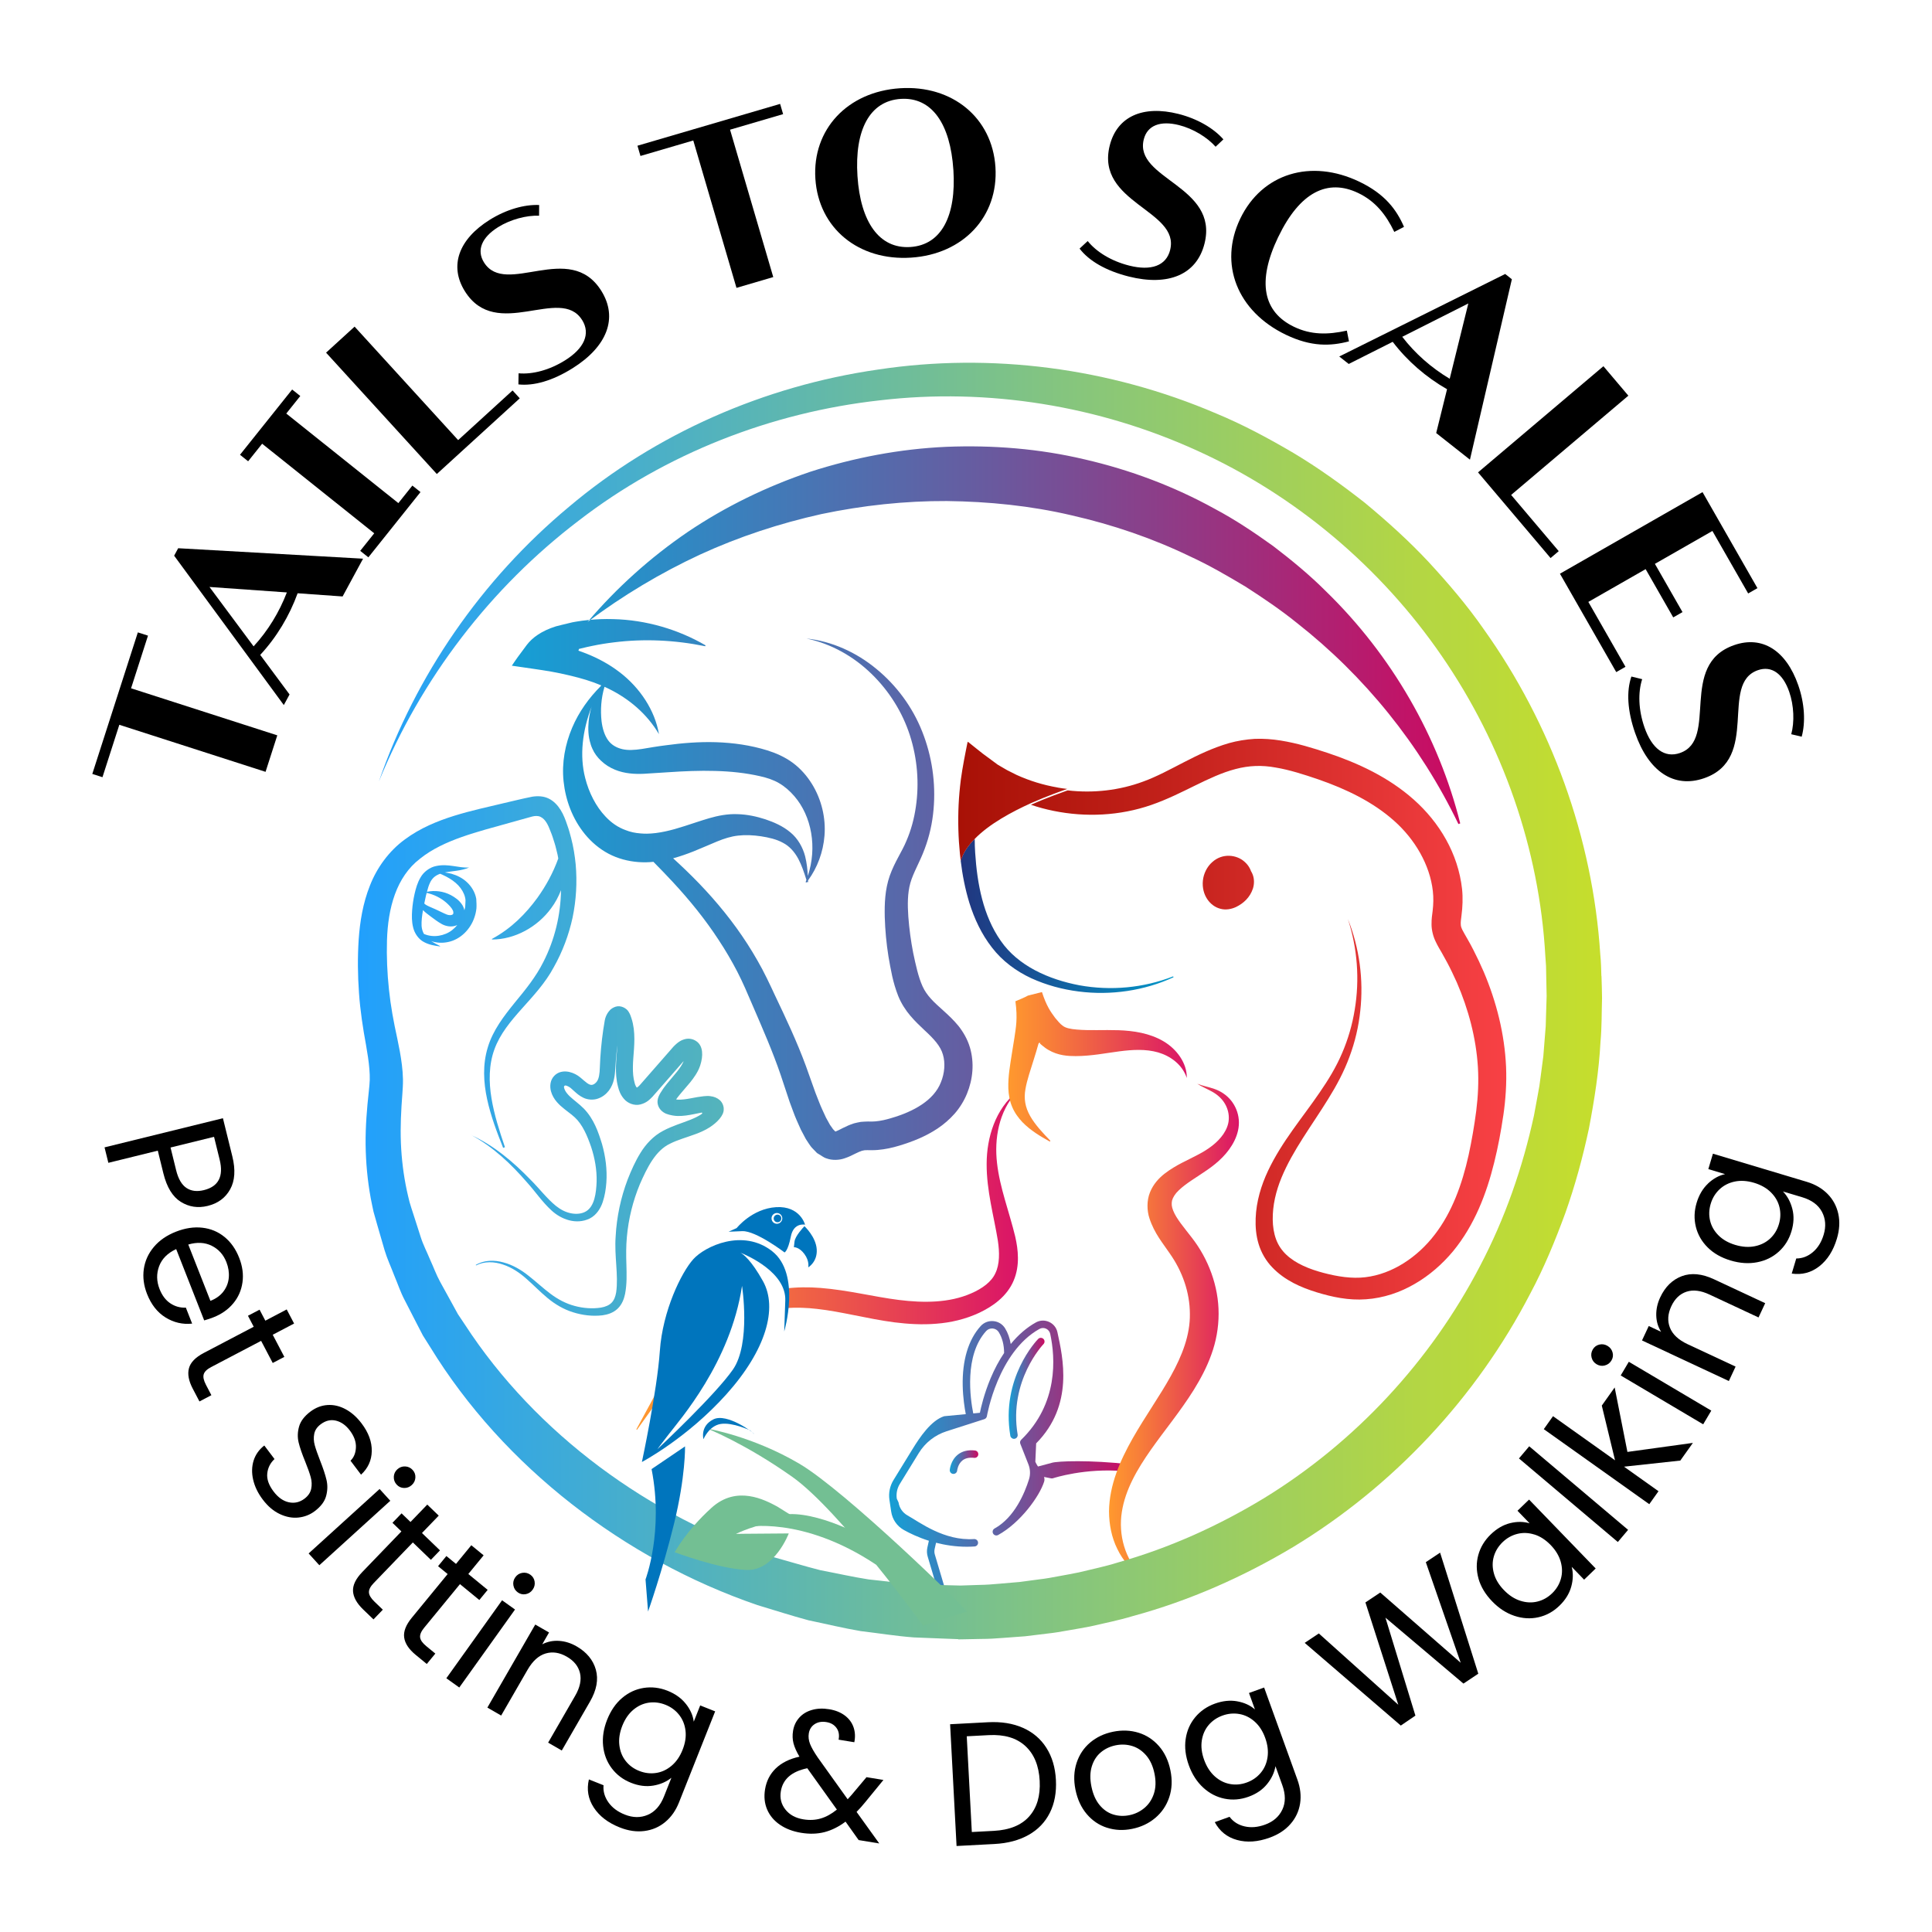
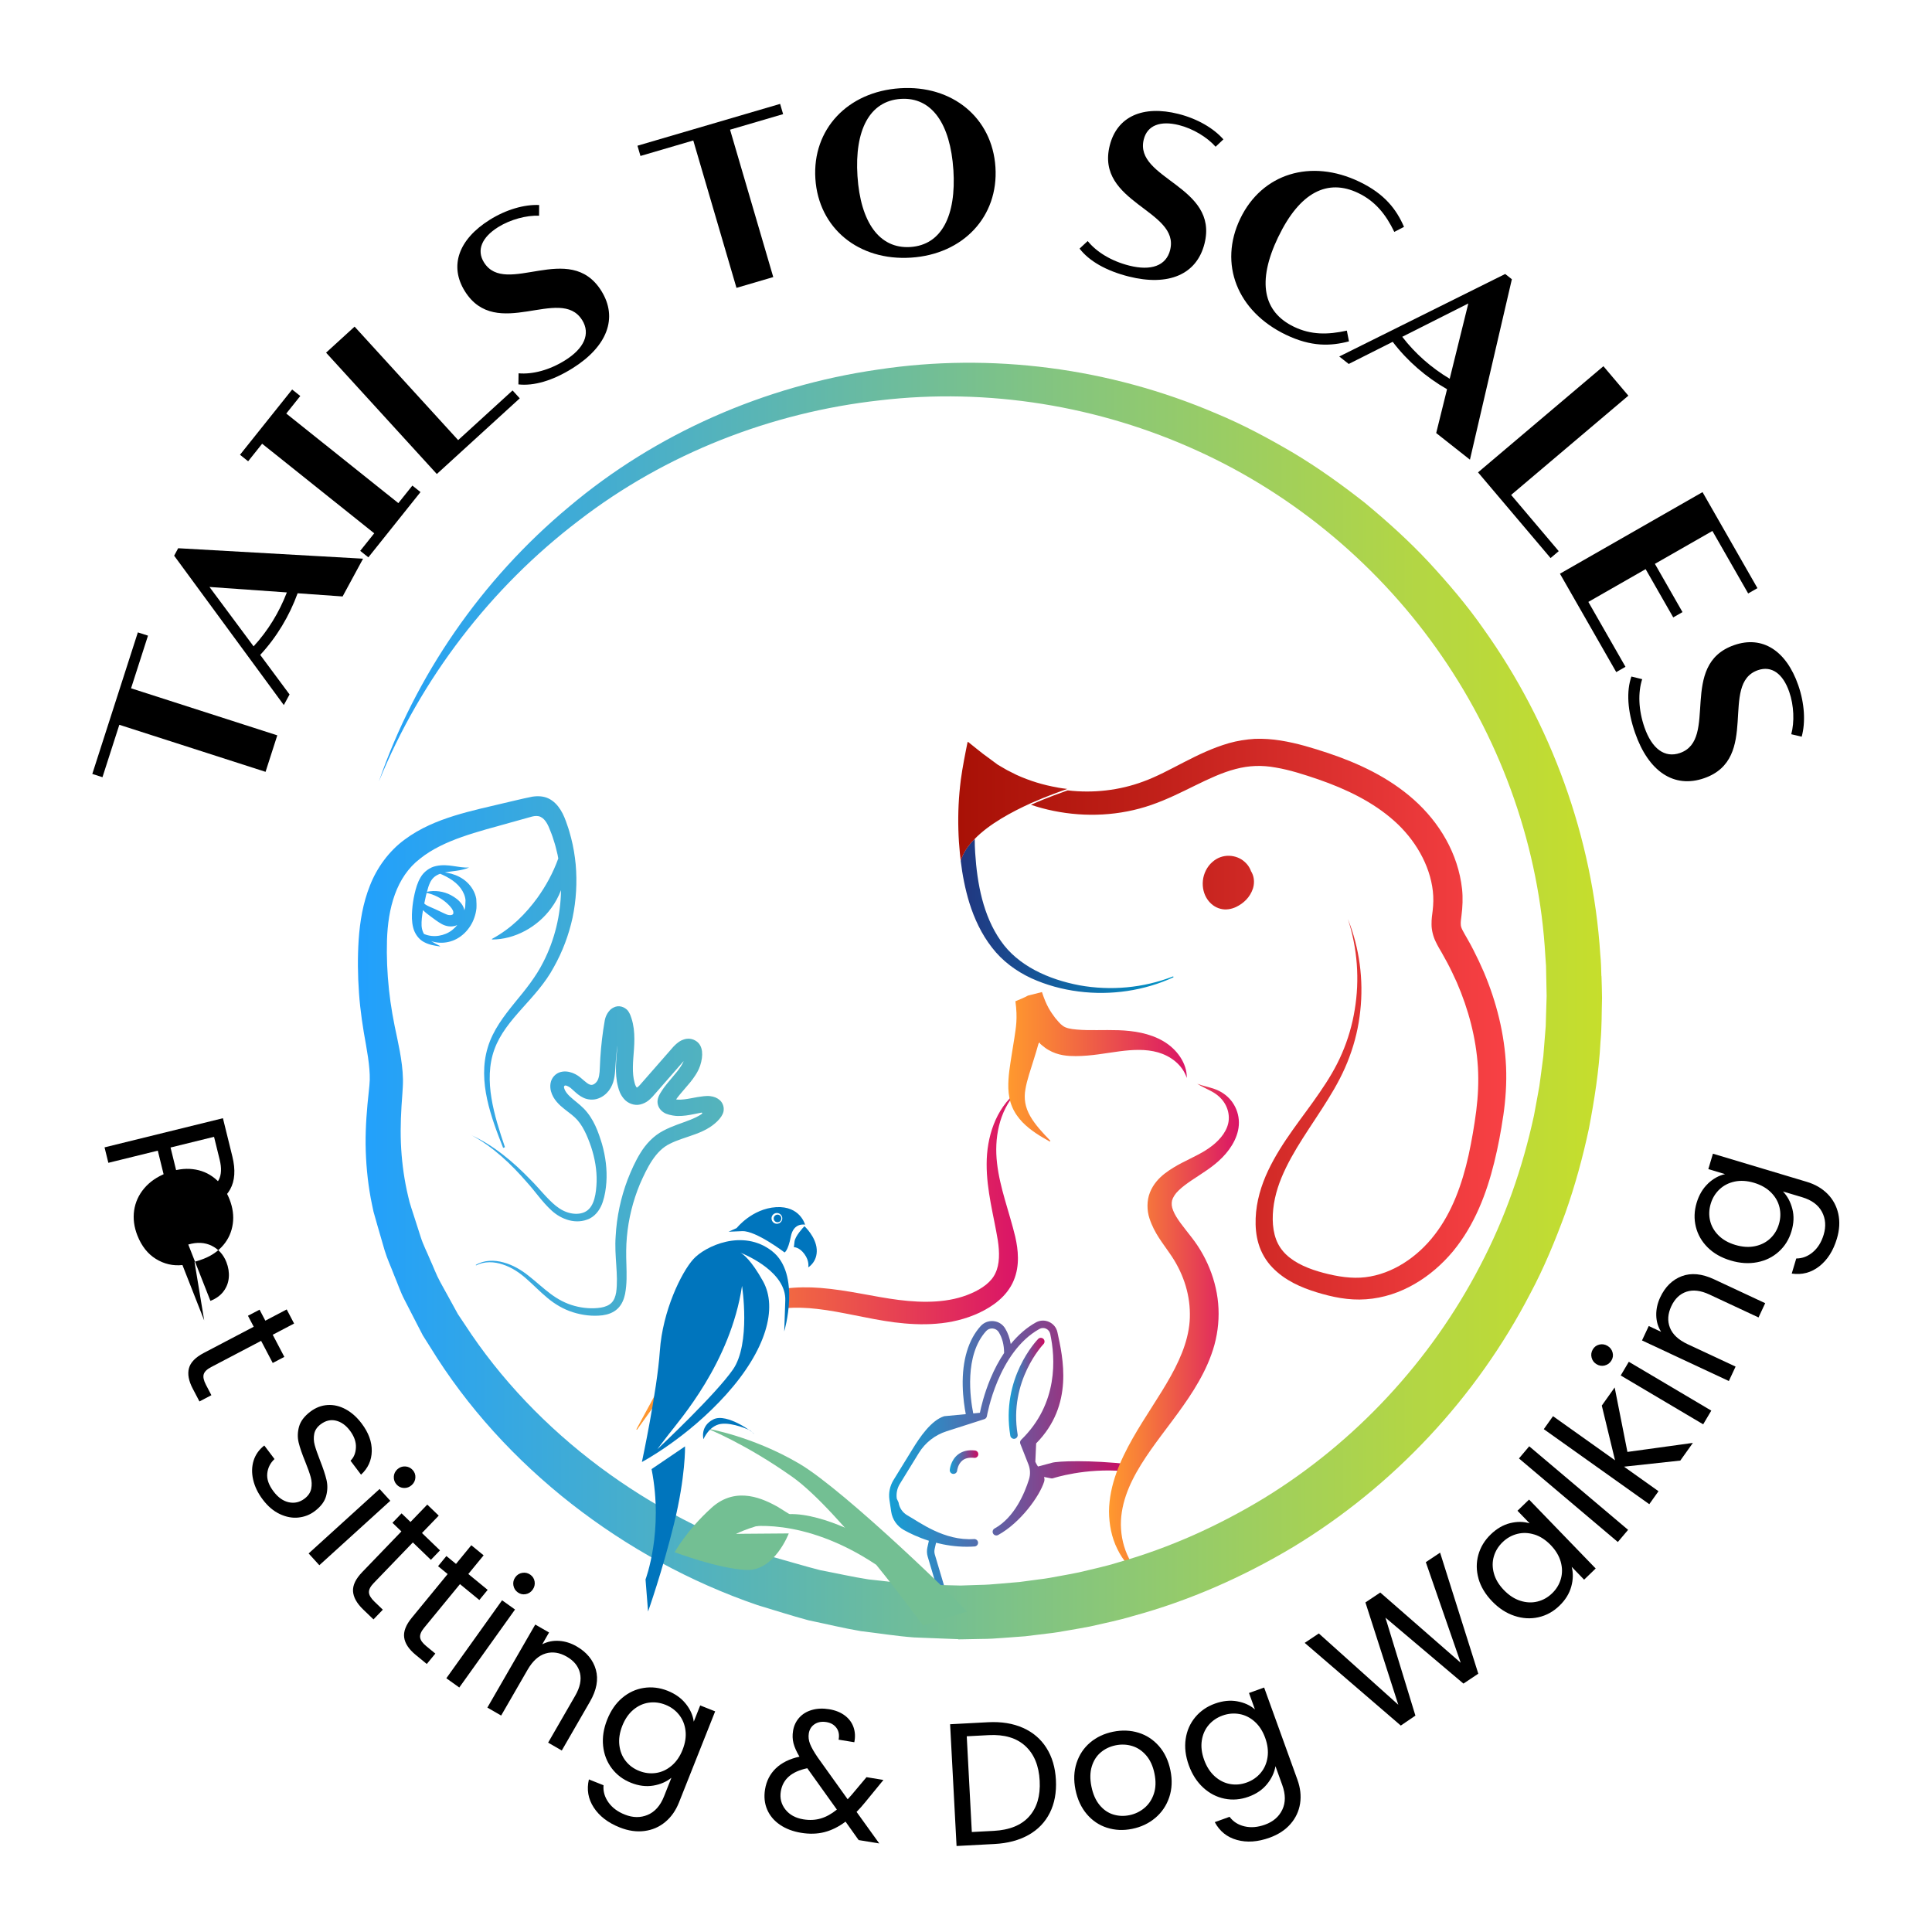
<svg xmlns="http://www.w3.org/2000/svg" xmlns:xlink="http://www.w3.org/1999/xlink" id="Layer_1" viewBox="0 0 800 800">
  <defs>
    <style>.cls-1{fill:url(#linear-gradient);}.cls-1,.cls-2,.cls-3,.cls-4,.cls-5,.cls-6,.cls-7,.cls-8,.cls-9,.cls-10,.cls-11,.cls-12,.cls-13,.cls-14{stroke-width:0px;}.cls-2{fill:url(#linear-gradient-11);}.cls-3{fill:url(#linear-gradient-10);}.cls-4{fill:url(#linear-gradient-4);}.cls-5{fill:url(#linear-gradient-2);}.cls-6{fill:url(#linear-gradient-3);}.cls-7{fill:url(#linear-gradient-8);}.cls-8{fill:url(#linear-gradient-9);}.cls-9{fill:url(#linear-gradient-7);}.cls-10{fill:url(#linear-gradient-5);}.cls-11{fill:url(#linear-gradient-6);}.cls-13{fill:#73bf93;}.cls-14{fill:#0075bd;}</style>
    <linearGradient id="linear-gradient" x1="368.16" y1="602.39" x2="467.54" y2="602.39" gradientUnits="userSpaceOnUse">
      <stop offset="0" stop-color="#159fd5" />
      <stop offset=".16" stop-color="#2d8bc5" />
      <stop offset=".51" stop-color="#6a599e" />
      <stop offset="1" stop-color="#cc0a60" />
    </linearGradient>
    <linearGradient id="linear-gradient-2" x1="417.68" y1="574.88" x2="432.52" y2="574.88" xlink:href="#linear-gradient" />
    <linearGradient id="linear-gradient-3" x1="393.28" y1="605.42" x2="405.1" y2="605.42" xlink:href="#linear-gradient" />
    <linearGradient id="linear-gradient-4" x1="397.82" y1="379.24" x2="485.93" y2="379.24" gradientUnits="userSpaceOnUse">
      <stop offset="0" stop-color="#21367f" />
      <stop offset=".28" stop-color="#194d91" />
      <stop offset=".88" stop-color="#068bc0" />
      <stop offset="1" stop-color="#0298ca" />
    </linearGradient>
    <linearGradient id="linear-gradient-5" x1="263.49" y1="580.47" x2="421.5" y2="580.47" gradientUnits="userSpaceOnUse">
      <stop offset="0" stop-color="#ff992e" />
      <stop offset=".22" stop-color="#f88038" />
      <stop offset=".67" stop-color="#e74352" />
      <stop offset="1" stop-color="#da1467" />
    </linearGradient>
    <linearGradient id="linear-gradient-6" x1="263.49" y1="500.22" x2="421.5" y2="500.22" xlink:href="#linear-gradient-5" />
    <linearGradient id="linear-gradient-7" x1="417.5" y1="441.76" x2="491.42" y2="441.76" xlink:href="#linear-gradient-5" />
    <linearGradient id="linear-gradient-8" x1="459.22" y1="550.95" x2="513" y2="550.95" xlink:href="#linear-gradient-5" />
    <linearGradient id="linear-gradient-9" x1="396.78" y1="422.01" x2="623.7" y2="422.01" gradientUnits="userSpaceOnUse">
      <stop offset="0" stop-color="#a81106" />
      <stop offset=".34" stop-color="#bf1f18" />
      <stop offset="1" stop-color="#f84145" />
    </linearGradient>
    <linearGradient id="linear-gradient-10" x1="211.91" y1="332.56" x2="604.63" y2="332.56" xlink:href="#linear-gradient" />
    <linearGradient id="linear-gradient-11" x1="148.18" y1="414.54" x2="663.35" y2="414.54" gradientUnits="userSpaceOnUse">
      <stop offset="0" stop-color="#21a0fd" />
      <stop offset=".11" stop-color="#34a7e4" />
      <stop offset=".55" stop-color="#82c482" />
      <stop offset=".85" stop-color="#b3d644" />
      <stop offset="1" stop-color="#c6de2c" />
    </linearGradient>
  </defs>
  <path class="cls-1" d="m435.44,605.75l-5.64,1.5c-.44-.67-.84-1.33-1.09-1.96l.34-7.62c15.73-15.9,11.05-35.59,8.81-46-.41-1.92-1.67-3.48-3.46-4.29-1.78-.81-3.78-.73-5.48.22-3.79,2.11-7.28,5.12-10.39,8.93-.41-2.39-1.16-4.59-2.35-6.51-1.05-1.7-2.8-2.79-4.82-2.97-2.01-.19-3.94.56-5.29,2.05-5.09,5.62-7.67,14.19-7.43,24.8.11,4.88.77,9.1,1.27,11.67l-8.94.85c-5.46,1.75-10.12,8.75-13.12,13.63l-7.89,12.84c-1.49,2.43-2.08,5.31-1.67,8.13l.73,4.9c.48,3.25,2.4,6.02,5.26,7.62,2.39,1.34,5.94,3.06,10.35,4.46l-.62,2.77c-.28,1.25-.24,2.57.13,3.79l3.99,13.41c.65-.14,1.32-.24,2-.35.27-.35.52-.71.79-1.05l-3.83-12.89c-.22-.73-.24-1.5-.08-2.25l.59-2.61c3.79.97,8.06,1.65,12.71,1.65,1.07,0,2.15-.03,3.25-.11.85-.06,1.49-.79,1.43-1.64-.06-.85-.78-1.47-1.64-1.43-12.43.84-22.61-7.02-27.56-9.78-2.02-1.13-3.38-3.09-3.72-5.39l-.73-1.56c-.31-2.1.13-4.26,1.24-6.07l7.89-12.84c2.62-4.26,6.68-7.45,11.45-8.98l15.68-5.03c.55-.18.95-.65,1.05-1.21.04-.26,4.56-26.58,21.77-36.15.84-.47,1.84-.51,2.72-.11.89.41,1.52,1.19,1.73,2.14,2.14,9.95,3.42,28.88-12.02,43.87-.44.43-.59,1.09-.36,1.66l3.37,8.56c.77,1.97.85,4.16.22,6.18-1.77,5.64-5.98,15.78-14.26,20.34-.74.41-1.01,1.34-.6,2.09.41.74,1.34,1.01,2.09.6,9.22-5.08,17.14-16.03,19.05-22.11.2-.63.15-1.28-.04-1.93l2.93.59c.27.05.54.04.8-.05.24-.08,13.24-4.35,29.39-2.93.66-.99,1.38-1.94,2.13-2.86-16.11-1.82-29.6-1.36-32.1-.59Zm-29.66-20.75l-2.78.27c-1.23-6.15-3.8-24.03,5.35-34.12.69-.76,1.68-1.14,2.73-1.05,1.04.1,1.95.65,2.48,1.52,1.47,2.39,2.21,5.3,2.22,8.62-2.09,3.11-3.97,6.61-5.6,10.49-2.71,6.48-3.99,12.1-4.42,14.26Z" />
  <path class="cls-5" d="m432.05,554.4c-.61-.59-1.58-.58-2.17.03-.64.65-15.52,16.24-11.53,40.08.13.75.78,1.28,1.51,1.28.09,0,.17,0,.26-.02.84-.14,1.4-.93,1.26-1.77-3.73-22.27,10.55-37.28,10.7-37.43.59-.61.58-1.58-.03-2.17Z" />
  <path class="cls-6" d="m396.54,602.4c-2.9,2.36-3.25,6.09-3.26,6.25-.07.85.55,1.59,1.4,1.66.04,0,.09,0,.13,0,.79,0,1.46-.6,1.53-1.41,0-.03.27-2.6,2.14-4.13,1.19-.97,2.84-1.35,4.9-1.1.85.1,1.61-.51,1.7-1.35s-.5-1.61-1.35-1.7c-2.91-.34-5.34.26-7.2,1.78Z" />
  <path class="cls-4" d="m485.93,404.66c-12.08,5.57-25.9,7.62-39.3,5.89-6.72-.85-13.33-2.63-19.59-5.48-6.22-2.88-12.04-7.15-16.3-12.73-4.33-5.53-7.3-11.96-9.35-18.5-1.75-5.72-2.88-11.55-3.58-17.4.94-3.25,3.02-6.3,5.8-9.11,0,1.94.06,3.89.19,5.81.83,12.89,3.31,26.02,10.56,36.39,7.18,10.45,19.93,16.06,32.62,18.46,12.83,2.32,26.45,1.15,38.81-3.7l.14.38Z" />
  <path class="cls-10" d="m276.13,568.91c-1.63,2.82-3.21,5.64-4.76,8.46-2.62,4.82-5.25,9.66-7.88,14.51l.27.15c3.24-4.53,6.47-9.03,9.69-13.52,1.91-2.68,3.81-5.35,5.74-7.98-1.07-.48-2.08-1.03-3.06-1.62Z" />
  <path class="cls-11" d="m420.41,512.16c-2.58-10.67-6.4-20.26-7.56-30.54-.59-5.08-.42-10.3.81-15.4,1.23-5.08,3.59-10.08,7.4-14.12-4.35,3.45-7.59,8.3-9.59,13.51-2.02,5.22-2.91,10.82-2.92,16.35-.05,11.06,3,21.64,4.63,31.69.75,4.93.79,9.87-1.02,13.57-1.66,3.63-5.49,6.38-10.04,8.35-9.03,3.95-19.59,4-29.92,2.71-10.37-1.3-21.03-4.08-32.48-4.98-4.79-.38-9.74-.35-14.69.27.45,2.66.6,5.38.48,8.08,4.22-.31,8.5-.16,12.79.34,10.37,1.16,20.73,4.07,32.02,5.56,5.63.7,11.44,1.07,17.4.57,5.93-.45,12.04-1.86,17.74-4.51,2.81-1.35,5.6-2.96,8.14-5.15,2.53-2.15,4.83-5.02,6.14-8.21,1.35-3.17,1.79-6.44,1.76-9.46-.02-3.04-.48-5.9-1.09-8.61Z" />
  <path class="cls-9" d="m491.41,446.34c-1.87-5.62-6.87-9.1-11.82-10.55-5.11-1.47-10.55-1.17-16.1-.45-5.58.72-11.49,1.94-18.06,1.97-3.15,0-7.3-.19-11.34-2.58-1.79-1-3.91-3.07-3.31-2.46-.02.01-.03.04-.03.04,0,.04.02.06-.06-.23-.05-.19-.11-.39-.27-.33-.09.03-.23.16-.4.39-.56,2.05-1.27,4.41-1.94,6.52-1.32,4.3-2.83,8.5-3.47,12.34-.7,3.85-.14,7.46,1.97,11.15,2.07,3.64,5.21,6.96,8.36,10.23l-.24.32c-3.95-2.22-7.94-4.54-11.36-8.06-1.67-1.77-3.21-3.85-4.22-6.3-1.06-2.44-1.49-5.13-1.59-7.67-.14-5.15.75-9.71,1.43-14.19.36-2.24.71-4.46,1.07-6.66.62-4.33,1.42-7.97.43-15.22,4.49-1.84,4.96-2.23,5.23-2.37.09.02.3-.05,1.01-.24l4.75-1.2c1.89,5.83,3.57,8.12,5.46,10.69,2.49,3.01,2.6,2.78,3.31,3.38,1.02.77,2.98,1.26,5.67,1.46,5.25.47,11.08.06,17.28.27,6.15.22,12.84,1.2,18.53,4.54,5.63,3.27,9.85,9.19,9.72,15.2Z" />
  <path class="cls-7" d="m495.72,448.75c2.34.92,4.82,1.32,7.31,2.22,2.51.9,4.92,2.49,6.71,4.7,1.78,2.21,2.96,5,3.21,7.97.28,3.01-.5,6.02-1.76,8.62-2.56,5.26-6.91,9.16-11.31,12.19-4.33,3.01-8.76,5.51-11.77,8.43-1.53,1.43-2.42,2.91-2.79,4.21-.27,1.33-.21,2.56.48,4.22,1.3,3.33,4.53,7.04,7.71,11.18,6.81,8.73,11.13,20.04,11.09,31.56,0,5.74-1.07,11.56-3,16.81-1.88,5.3-4.48,10.1-7.26,14.62-5.63,9.01-12.16,16.81-17.81,24.87-5.61,8.01-10.59,16.48-12.01,25.79-1.45,9.27,1.17,19.52,8.45,26.68l-.26.31c-4.17-2.92-7.76-6.94-10.05-11.74-2.38-4.77-3.42-10.19-3.44-15.6.12-11.01,4.7-21.19,9.8-30.2,5.16-9.08,11.1-17.35,15.79-25.81,4.71-8.47,8.05-17.05,7.89-25.83-.05-8.82-3.06-17.47-8.36-24.97-2.7-4.05-6.32-8.17-8.39-14.53-1.03-3.12-1.17-7.26.23-10.72,1.39-3.48,3.81-6.02,6.14-7.81,4.74-3.63,9.53-5.52,13.8-7.82,4.18-2.18,7.99-4.89,10.47-8.52,1.21-1.81,2.07-3.81,2.21-5.93.16-2.14-.34-4.39-1.46-6.39-1.11-2.01-2.86-3.71-4.97-4.96-2.13-1.26-4.56-2.19-6.66-3.56Z" />
  <path class="cls-8" d="m622.47,461.97c-.95,6.53-2.15,12.93-3.75,19.39-3.16,12.84-8.12,25.9-17.02,36.73-4.46,5.35-9.76,10-15.85,13.52-6.06,3.56-13.02,5.89-20.17,6.39-7.25.55-14.13-.95-20.51-2.9-6.41-1.99-13.11-4.84-18.34-10.3-2.59-2.66-4.6-6.12-5.67-9.7-1.08-3.55-1.35-7.17-1.22-10.64.26-6.97,2.29-13.66,5.15-19.71,5.74-12.12,14.23-21.92,21.32-32.33,3.58-5.18,6.85-10.54,9.3-16.29,2.48-5.74,4.25-11.82,5.25-18.02,2.08-12.45,1.14-25.44-2.84-37.59,4.78,11.93,6.57,25.13,5.14,38.07-.68,6.47-2.18,12.89-4.48,19.02-2.25,6.17-5.39,11.98-8.82,17.48-6.79,11.01-14.65,21.23-19.31,32.53-2.33,5.63-3.71,11.51-3.64,17.37.03,2.86.46,5.69,1.39,8.2.91,2.47,2.36,4.6,4.32,6.44,3.89,3.64,9.47,5.9,15.29,7.44,5.88,1.55,11.79,2.47,17.35,1.8,11.22-1.33,21.61-8.35,28.7-17.6,7.19-9.27,11.38-20.91,14.05-32.93,1.3-5.99,2.38-12.27,3.17-18.36.77-6.17,1.04-12.14.69-18.11-.75-12.02-3.89-23.9-8.74-35.09-1.26-2.76-2.55-5.55-3.99-8.23-.72-1.36-1.47-2.69-2.22-4.02-.73-1.29-1.66-2.72-2.55-4.66-.94-1.85-1.7-4.66-1.7-7.03-.04-2.34.27-4.2.46-5.68.32-2.78.39-5.43.08-8.18-1.22-10.9-7.45-21.48-16.03-29.09-8.72-7.79-19.78-13.15-31.44-17.18-5.88-2.01-11.87-3.93-17.55-4.88-5.79-1.07-11.12-.86-16.67.61-11.16,2.89-21.85,10.35-34.86,14.86-13.08,4.54-27.19,5.17-40.49,2.47-3.19-.65-6.32-1.48-9.38-2.53,7.01-3.12,13.05-5.17,15.2-5.96,10.6,1.24,21.44.01,31.3-3.66,11.2-4.06,21.83-11.93,35.52-15.91,3.43-.96,7.04-1.54,10.69-1.77,3.67-.14,7.28.15,10.71.7,6.97,1.12,13.21,3.08,19.51,5.15,12.52,4.19,25.16,10.01,35.65,19.36,10.49,9.34,18.31,22.23,19.94,36.98.38,3.61.22,7.5-.24,10.98-.22,1.64-.37,2.87-.29,3.67.02.73.15,1.21.67,2.3.48.99,1.32,2.34,2.15,3.84.83,1.44,1.63,2.91,2.39,4.41,1.55,3,2.97,6.04,4.31,9.13,5.24,12.37,8.62,25.67,9.23,39.28.29,6.82-.19,13.68-1.15,20.25Zm-110.25-100.35c.24.71.23,1.44.02,1.95-.2.49-.57.76-.93,1-.73.47-2,1.01-3.16,1.11-.39-.16-.33-.51-.29-.56.06-.07.04,0,0-.08-.03-.06.04-.34.44-.42.1-.02.21-.02.33,0l.09.03s.03,0,.05.02l.02.02h.01s0,.02,0,.02c.54-.23-1.2.52,1.21-.52h0c.13-.05.17-.06.19-.07l-.37.02h-.13c-.1-.01-.28-.04-.48-.1-.09-.04.11.14.07.33.11.81-1.23,2.17-3.25,3.42l3.4,1.94c-1.03-1.12-1.06-4.05,1.03-5.89l-.15-.37c-3.01.14-6.27,3.1-6.17,7.38l.05,2.31,3.57-.25c1.19-.08,2.51-.21,3.99-.68,1.44-.44,3.15-1.36,4.49-2.85,1.32-1.46,2.49-3.73,2.24-6.56-.07-.69-.22-1.4-.46-2.04-.15-.49-.39-.98-.65-1.45-.52-.94-1.22-1.79-2.07-2.52-3.28-2.95-9.18-3.65-13.38.2-2.09,1.83-3.55,4.71-3.84,7.62-.31,2.91.44,5.69,1.83,7.72,1.38,2.05,3.31,3.42,5.46,3.96,2.15.58,4.46.17,6.41-.73,3.1-1.5,5.77-3.92,7.02-7.64.58-1.84.6-3.96-.08-5.75-.66-1.77-1.85-3.16-3.3-4.06-3.02-1.89-6.58-1-8.19.96,2.58-.39,4.6,1.11,4.97,2.51Zm-74.28-35.53c-5.86-1.01-11.57-2.75-16.98-5.21l-3.96-1.99-3.83-2.23-6.22-4.59-2.86-2.27-3.31-2.66c-.16.2-.23.64-.32,1.08-.04.25-.07.47-.14.69l-.4,2.01-.76,3.96c-.5,2.64-.93,5.29-1.3,7.95l-.32,2.76-.25,2.55c-.16,1.72-.26,3.42-.35,5.12-.32,6.83-.13,13.68.56,20.47.09.92.21,1.81.33,2.73.94-3.25,3.02-6.3,5.8-9.11,6-6.17,15.32-11.19,23.36-14.82,6.89-3.06,12.82-5.08,14.94-5.85-1.34-.14-2.66-.34-3.98-.57Z" />
-   <path class="cls-3" d="m243.35,257.48c11.92-14.01,25.86-26.59,41.39-37.18,15.57-10.52,32.75-18.88,50.81-24.96,18.12-5.85,37.11-9.47,56.3-10.32,19.18-.77,38.56.76,57.31,5.21,18.77,4.33,36.98,11.15,53.81,20.45,8.49,4.5,16.48,9.88,24.25,15.45,7.61,5.81,15,11.89,21.74,18.63,27.32,26.53,46.77,60.46,55.69,96.19l-.75.27c-15.88-33.02-39.03-61.4-66.74-83.16-6.84-5.54-14.13-10.45-21.48-15.18-7.5-4.49-15.05-8.88-22.96-12.51-15.67-7.57-32.19-13.16-49.08-17-16.88-3.96-34.21-5.69-51.57-5.9-17.37-.08-34.79,1.8-51.96,5.4-17.11,3.81-34.01,9.31-50.25,16.78-16.2,7.52-31.8,16.83-46.49,27.83Zm5.89,26.47c-3.9,7.28-5.24,15.84-4.66,24.21v.03c.19.61.42,1.21.7,1.82.83,1.92,2.11,3.61,3.64,5.05-.38-1.25-.7-2.52-.99-3.8-1.92-8.85-1.69-18.53,1.95-27.02.42-1.02.89-2.01,1.44-3l-.32-.19c-.64.96-1.21,1.92-1.76,2.91Zm152.34,149.65c-.96-3.26-2.75-6.32-4.7-8.78-2.01-2.46-4.15-4.44-6.13-6.23-1.98-1.79-3.8-3.39-5.27-5.02-1.47-1.66-2.56-3.16-3.45-5.11-1.76-3.83-2.87-9.01-3.9-13.9-.96-4.92-1.63-9.93-2.01-14.95-.35-4.98-.35-9.77.83-13.96,1.18-4.25,3.96-8.75,5.94-14.15,1.98-5.27,3.19-10.76,3.67-16.29.99-11.05-.67-22.17-4.7-32.29-4.02-10.19-10.7-19.17-19.01-25.97-8.27-6.84-18.4-11.44-28.91-12.55,10.29,2.14,19.58,7.47,26.9,14.6,7.35,7.12,12.87,15.97,15.94,25.52,3.07,9.55,3.9,19.77,2.46,29.55-.7,4.89-1.98,9.65-3.9,14.09-1.79,4.41-4.86,8.69-6.9,14.44-2.04,5.81-2.2,11.76-2.08,17.18.16,5.43.67,10.89,1.53,16.26.96,5.4,1.76,10.61,4.06,16.42,1.15,2.87,3,5.81,4.98,8.11,1.98,2.36,4.06,4.28,5.94,6.07,3.87,3.55,6.61,6.58,7.57,10.03,1.05,3.51.7,7.76-.83,11.47-2.87,7.41-11.18,12.11-20.51,14.82-2.27.7-4.47,1.18-6.52,1.37-1.12.1-1.85.1-3.16.06-1.02.03-2.01.06-3,.16-.96.16-1.88.38-2.81.61-3.45,1.09-6.26,2.91-7.41,3.29-.35.1-.26.1-.32.1l-.03-.03-.16-.19-.35-.35-.38-.38-.42-.61-.86-1.21-1.66-3c-.99-2.17-2.08-4.38-2.97-6.74-.96-2.33-1.85-4.73-2.68-7.16l-2.65-7.44c-3.74-10.16-8.31-19.81-12.81-29.26-2.17-4.66-4.5-9.68-7.22-14.37-2.68-4.73-5.62-9.26-8.78-13.64-6.32-8.72-13.51-16.74-21.21-24.12-1.63-1.57-3.29-3.1-4.95-4.63-3.74-3.42-7.44-6.71-10.92-10.19-.86,0-1.69-.03-2.52-.1-2.27-.16-4.38-.61-6.36-1.41,3.55,4.73,7.6,9.01,11.63,13.16,2.72,2.78,5.4,5.49,7.95,8.27,7,7.54,13.48,15.52,19.04,24.05,2.81,4.25,5.37,8.62,7.7,13.1,2.33,4.5,4.25,9.07,6.36,13.99,4.15,9.61,8.31,19.1,11.6,28.72l2.46,7.41c.8,2.55,1.69,5.08,2.68,7.63.89,2.52,2.08,5.11,3.23,7.67l2.08,3.93,1.34,2.04c.45.67.89,1.31,1.63,2.04l1.02,1.05c.35.35.57.7,1.21,1.02,1.15.61,2.14,1.53,3.39,1.88,2.4.89,5.3.7,7.41-.03,2.11-.7,3.26-1.37,4.47-1.95l1.5-.7,1.25-.48c.38-.06.7-.13,1.05-.22.32-.06.61,0,.93-.03q.1-.03.26-.03l.64.03h1.21c.83,0,1.63-.03,2.43-.1,3.16-.26,6.13-.93,8.88-1.76,5.37-1.63,10.8-3.71,15.94-7.12,2.52-1.69,4.95-3.77,7.06-6.16,2.08-2.36,3.9-5.3,5.11-8.27,2.43-5.94,3.13-12.71,1.18-19.26Zm-66.98-69.06c-.03-.61-.03-1.21-.1-1.82-.13-2.68-.42-5.4-1.12-8.18-.93-3.58-2.97-7.35-6.16-9.93-3.13-2.62-6.84-4.18-10.35-5.37-3.58-1.15-7.41-2.01-11.44-2.11-4.09-.19-8.24.64-11.82,1.69-3.58,1.05-6.84,2.2-10.09,3.23-5.53,1.79-10.76,3.1-15.68,3.16-.86,0-1.69-.03-2.52-.1-2.27-.16-4.38-.61-6.36-1.41-3.07-1.12-5.78-2.97-8.21-5.56-3.99-4.18-6.9-9.93-8.43-15.97-2.4-9.26-1.15-19.65,2.62-29.45,0-.13.06-.26.13-.35,1.15-2.91,2.49-5.75,4.02-8.5l.1-.19c-.06.06-.1.1-.16.16-.1.1-.19.19-.29.29-4.82,4.82-9.01,10.57-11.82,17.19-2.87,6.77-4.38,14.44-3.55,22.26.83,7.73,3.61,15.43,8.85,21.85,2.62,3.19,5.91,6.04,9.77,8.08,3.86,2.04,8.15,3.13,12.3,3.45,2.14.16,4.25.13,6.29-.1,2.81-.22,5.56-.77,8.18-1.47,2.97-.8,5.81-1.82,8.46-2.87,3.35-1.34,6.61-2.81,9.65-4.06,3.07-1.25,5.81-2.14,8.82-2.46,3-.35,6.2-.19,9.45.29,3.26.51,6.36,1.21,9.04,2.68,2.68,1.37,4.79,3.71,6.39,6.68,1.41,2.65,2.4,5.65,3.35,8.69.1.26.16.51.26.77.03.06.03.16.06.22l.38-.06c0-.26-.03-.48-.03-.73Zm-77.98-86.15c-4.22-3.27-8.94-5.82-13.84-7.76l-1.84-.7c-.53-.2-1.53-.52-1.3-.49-.07-.08-.1-.15-.12-.2-.02-.11.05-.16.12-.19.33-.09.06.04.02-.19,0-.03.01-.05.04-.09l.04-.06.99-.24c1.47-.37,2.96-.71,4.46-1.01,2.99-.63,6.02-1.12,9.07-1.48,12.23-1.53,24.97-1.01,37.75,1.61l.14-.37c-11.34-6.6-24.67-10.55-38.32-10.86-3.41-.1-6.84.02-10.25.38-1.71.16-3.41.39-5.1.68-.48.09-.72.1-1.4.25l-2.29.55c-1.52.38-3.09.73-4.6,1.14-5.97,1.87-9.77,4.68-12.06,7.69l-3.75,5.06-1.09,1.55-1.35,1.99c5.55.84,11.34,1.58,16.36,2.46,2.52.44,4.89.96,7.2,1.5l3.93.98c4.42,1.17,8.73,2.69,12.79,4.7,8.13,4.03,15.61,10.16,20.64,18.71-1.66-9.82-7.82-19.16-16.23-25.61Zm79.58,46.22c-2.01-3.26-4.63-6.29-7.89-8.72-3.32-2.46-7.03-4.06-10.57-5.17-7-2.17-14.15-3.16-21.24-3.39-7.06-.22-14.05.35-20.83,1.28-3.35.41-6.9,1.02-9.93,1.53-3.07.45-5.72.61-8.08.06-2.4-.58-4.44-1.73-5.85-3.67-1.47-2.01-2.36-4.89-2.72-7.92-.51-4.6-.19-9.49,1.21-14.18.48-1.63,1.05-3.23,1.79-4.76-1.18,1.28-2.24,2.68-3.16,4.15-.1.1-.16.22-.19.32-1.6,2.52-2.84,5.3-3.67,8.24-.06.1-.13.22-.13.35-.57,1.88-.96,3.83-1.18,5.81-.29,3.03-.26,6.33.83,9.61v.03c.19.61.42,1.21.7,1.82.83,1.92,2.11,3.61,3.64,5.05,1.66,1.6,3.67,2.84,5.72,3.67,4.02,1.66,8.27,1.85,11.91,1.69,3.39-.22,6.74-.45,10.09-.64,6.58-.45,13.06-.73,19.42-.54,6.32.16,12.62.8,18.62,2.17,2.94.67,5.59,1.53,7.86,2.87,2.33,1.34,4.5,3.23,6.39,5.43,7.16,8.31,9.49,21.18,5.56,33-.16.54-.35,1.09-.57,1.63-.1.32-.22.61-.35.93l.35.19c.1-.13.19-.22.26-.35.16-.19.29-.38.42-.57,3.83-5.21,6.26-11.69,6.8-18.53.57-7.22-1.18-14.89-5.21-21.4Z" />
  <path class="cls-2" d="m195.11,470.01c9.37,4.3,17.42,11.09,24.56,18.48,3.65,3.62,6.81,7.85,10.57,10.88,1.9,1.51,3.98,2.6,6.22,3.03,2.22.44,4.54.22,6.25-.84,3.47-2.11,4.16-7.53,4.34-12.26.12-4.85-.74-9.72-2.27-14.36-1.59-4.62-3.56-9.28-6.75-12.24-1.62-1.53-3.78-2.89-5.92-4.82-1.06-.98-2.15-2.14-2.99-3.63-.42-.75-.75-1.54-.99-2.43-.26-.95-.36-2.23-.15-3.31.37-2.24,2.1-4.13,4.31-4.65,1.1-.28,2.27-.25,3.41,0,.96.22,1.74.53,2.52.92.75.38,1.51.89,2.11,1.4l1.52,1.3c.91.8,1.72,1.39,2.32,1.6.6.22.94.2,1.49-.01.52-.21,1.12-.71,1.54-1.32.81-1.13,1.12-3.23,1.18-5.7.18-5.19.65-10.45,1.41-15.63l.63-3.89c.21-1.09.55-1.98,1.11-2.92.6-.88,1.29-2.04,3.35-2.75,2.27-.73,4.61.71,5.4,2.06.83,1.34.85,1.86,1.15,2.61.5,1.45.79,2.93.99,4.38.72,5.85-.31,11.09-.35,15.83-.04,2.37.13,4.59.7,6.59.23,1.01.61,1.67.9,1.99.06.07.03.01.05.03-.21.13.64-.35,1.27-1.1l2.46-2.81,5.06-5.78,5.06-5.78c1.56-1.92,3.46-3.77,5.33-4.37,1.82-.7,3.82-.52,5.5.67,2.74,1.93,2.87,5.93,1.52,10.07-.38,1.15-.69,1.68-.97,2.26-.31.57-.63,1.16-.98,1.68-.68,1.08-1.42,2.03-2.15,2.96l-4.26,5.01-.94,1.18-.56.76s-.05.05-.05.09c0,.04.03.06.06.07.02,0,.01.01.07.02.06,0-.02,0,.16.02l.55.04c1.5.05,3.2-.18,5.07-.53l2.92-.54c1.49-.22,3.7-.61,5.25-.38,1.63.18,2.96.76,3.97,1.67,1.01.88,1.7,2.46,1.61,3.81.09,2.53-2.77,5.45-5.71,7.37-2.03,1.31-3.96,2.11-5.91,2.85-3.86,1.43-7.55,2.42-10.61,3.99-6.01,2.83-9.47,9.9-12.48,16.76-2.89,6.95-4.72,14.35-5.39,21.89-.34,3.78-.33,7.51-.19,11.43.1,3.93.25,7.94-.55,12.14-.44,2.09-1.29,4.4-3.11,6.12-1.83,1.73-4.15,2.43-6.25,2.72-4.23.49-8.32-.04-12.24-1.27-3.91-1.22-7.5-3.37-10.56-5.93-3.08-2.55-5.77-5.38-8.68-7.91-2.87-2.56-6.07-4.71-9.72-5.91-3.58-1.23-7.69-1.44-11.15.37l-.12-.21c3.41-2.06,7.72-2.11,11.5-1.03,3.84,1.02,7.37,3.11,10.43,5.57,3.11,2.43,5.95,5.12,9.01,7.4,3.05,2.3,6.38,4.07,9.99,5.03,3.57.97,7.43,1.26,10.96.69,1.73-.3,3.32-.94,4.34-1.99,1.04-1.04,1.62-2.59,1.91-4.3,1.02-7.12-.82-15.11-.21-23.19.42-8.04,2.11-16.02,4.98-23.58,1.49-3.78,3.09-7.43,5.31-11.02,2.16-3.54,5.37-7.05,9.34-9.1,3.85-2.08,7.75-3.16,11.18-4.54,1.7-.67,3.34-1.45,4.63-2.3.31-.24.35-.3.43-.49.04-.21-.26-.25-.4-.21l-3.22.65c-1.96.39-4.14.78-6.55.74-.92.02-3.27-.31-4.84-.95-1.62-.71-2.87-1.96-3.34-3.62-.55-1.83.14-3.69,1.36-5.49.62-1.08.95-1.39,1.29-1.91l1.08-1.39,4.17-5c.61-.79,1.21-1.57,1.68-2.35.26-.39.45-.77.66-1.15.21-.39.39-.85.34-.73,0-.03,0-.06-.02-.06-.05.02.01-.02-.09.1l-5.06,5.8-5.07,5.8-2.62,2.98c-1.11,1.08-2.28,2.49-5.04,3.2-2.49.61-5.27-.49-6.81-2.38-1.38-1.61-2.03-3.4-2.38-4.85-.8-2.95-.95-5.9-.88-8.65.17-5.5,1.09-10.47.52-14.84-.14-1.08-.33-2.13-.68-3.1l-.23-.72-.06-.14c.3-.16.91-.52,1.09-.68.25-.19.39-.35.44-.42l.03-.05h0c.03-.08-.3.53-.14.25.05-.07.08-.16.11-.25.09-.26-.01-.21.12.11.12.31.47.79.96,1.26.17.14.2.17.16.15,0,0,0,0-.02.02-.02.02-.04.06-.07.1-.12.21-.2.39-.26.73l-.65,3.7c-.8,4.96-1.32,9.9-1.6,14.97-.2,2.6-.36,5.94-2.66,9.04-1.12,1.44-2.6,2.65-4.52,3.31-1.9.7-4.3.5-6-.33-1.73-.81-2.88-1.89-3.86-2.77l-1.34-1.2c-.31-.26-.67-.51-1.04-.7-.33-.18-.84-.36-.97-.39-.11-.03-.23-.05-.36-.02-.25.03-.45.25-.48.51,0,.18-.05.13.05.54.12.38.25.76.47,1.14.42.76,1.07,1.54,1.89,2.32,1.64,1.57,3.8,3.03,5.86,5.11,4.14,4.35,5.92,9.59,7.47,14.63,1.45,5.14,2.17,10.54,1.79,15.92-.21,2.7-.59,5.32-1.48,8.01-.86,2.63-2.58,5.46-5.41,6.89-5.71,2.76-11.91.26-15.77-3.29-3.99-3.65-6.76-7.89-10.18-11.65-6.63-7.66-14.1-14.77-23.14-19.64Zm-16.55-80.3c1.13.74,2.4,1.39,3.67,2.03l-.05.15c-2.2-.3-4.46-.63-6.63-1.81-2.21-1.13-3.89-3.57-4.47-6.02-.63-2.46-.58-4.91-.42-7.18.17-2.28.51-4.56,1.02-6.79.52-2.19,1.12-4.54,2.49-6.82,1.29-2.31,3.92-4.2,6.42-4.67,5.13-1.1,9.18.89,13.65.61-3.25,1.44-6.96,1.42-10.05,2.06.93.13,1.87.28,2.79.54,2.28.65,4.55,1.77,6.42,3.53,1.85,1.74,3.33,4.1,3.81,6.85.06,1.31.17,2.67.07,3.96-.14,1.27-.42,2.53-.84,3.74-1.6,4.81-5.68,9.08-10.81,10.16-2.38.53-4.85.4-7.08-.35Zm-.49-24.21c-.54,1.09-.92,2.4-1.27,3.77,3.22-.68,6.8-.26,9.92,1.39,1.73.97,3.34,2,4.69,4.04.4.63.71,1.41.88,2.23.12-.47.27-.94.34-1.42.09-.93.06-1.82.13-2.75-.14-1.7-.88-3.46-2.04-5.01-1.15-1.56-2.75-2.89-4.58-4-.92-.56-1.89-1.06-2.9-1.52-.33-.13-.65-.27-.97-.42-.2.08-.42.14-.61.23-1.74.75-2.81,1.83-3.59,3.44Zm-1.76,5.68c-.2.96-.41,1.93-.62,2.91.06.06.1.15.17.21,1.01.86,2.73,1.39,4.34,2.16,1.57.68,3.3,1.62,4.6,2.14,1.31.54,2.25.37,2.66.05.2-.07.49-.74.03-1.73-.45-.99-1.64-2.24-2.79-3.24-2.16-1.84-4.88-3.25-8.03-3.97-.12.49-.25.96-.37,1.47Zm8.3,15.47c1.9-.78,3.47-2.06,4.74-3.61-2.31,1.1-4.88.46-6.44-.42-1.84-1.03-3.06-2.04-4.53-3.1-1-.82-2.17-1.53-3.22-2.66-.41,2.28-.69,4.52-.59,6.56.09,1.2.41,2.3.98,3.31.04.02.09.04.13.05.99.41,2.01.66,3.04.77,2.05.21,4.09-.15,5.89-.9Zm478.49,17.58c-.09-3.02-.15-6.04-.46-9.05-3.12-48.31-20.3-95.46-48.27-134.66-6.88-9.9-14.73-19.06-22.88-27.89-8.22-8.79-17.17-16.84-26.42-24.5-9.45-7.42-19.21-14.43-29.51-20.59-10.33-6.07-20.91-11.76-31.99-16.34-44.03-18.86-93.14-25.3-140.1-18.16-46.97,6.75-91.93,26.48-127.87,56.82-36.12,30.07-63.59,69.9-78.73,113.78,17.47-42.8,46.4-80.36,82.67-107.99,36.13-27.91,79.96-44.9,124.72-49.87,44.84-5.3,90.79,2.27,131.45,20.82,40.76,18.47,76.06,48.33,101.25,84.97,25.24,36.6,40.46,79.99,42.93,124.28l.29,4.14.08,4.16.17,8.31-.26,8.31-.12,4.15-.33,4.14-.66,8.28-1.08,8.23c-.31,2.75-.75,5.48-1.29,8.2l-1.51,8.16c-4.69,21.62-12.03,42.69-22.33,62.28-20.39,39.27-51.58,72.89-89.33,96.08-18.92,11.49-39.28,20.7-60.62,26.7-5.29,1.67-10.73,2.77-16.11,4.09-2.71.59-5.45,1.03-8.17,1.55-2.72.52-5.45,1.03-8.21,1.34l-8.25,1.1-8.29.71c-2.76.26-5.53.46-8.31.5l-7.83.26-17.86-.44c-6.73-.41-13.43-1.43-20.15-2.09-6.68-1.03-13.28-2.56-19.93-3.8-6.56-1.66-13.04-3.66-19.58-5.46-25.81-8.36-50.24-21.15-72.04-37.43-21.77-16.29-40.96-36.18-55.73-58.93l-2.83-4.23-2.44-4.45-4.9-8.9c-1.64-2.97-2.76-6.16-4.18-9.22-1.27-3.12-2.88-6.14-3.88-9.35l-3.09-9.62c-.5-1.6-1.08-3.21-1.52-4.82-.37-1.61-.82-3.21-1.14-4.83-1.38-6.48-2.19-13.08-2.46-19.75-.26-6.7.07-13.32.62-20.41.11-1.85.27-3.58.24-5.9-.04-2.11-.21-4-.44-5.94-.46-3.84-1.19-7.48-1.92-10.98-1.53-6.95-2.73-13.42-3.44-20.25-.72-6.73-1.02-13.63-.82-20.31.39-13.28,3.77-26.3,13.73-33.9,4.87-3.92,10.92-6.72,17.3-8.97,6.39-2.25,13.19-4.01,20-5.92l9.04-2.52c1.15-.29,2.44-.41,3.54.14,1.1.52,1.91,1.49,2.53,2.52.67,1.11,1.01,2.02,1.61,3.54.66,1.54,1.12,3.14,1.63,4.73.52,1.59.83,3.24,1.26,4.86.09.52.19,1.05.29,1.57-2.2,6.08-5.14,11.38-8.65,16.3-4.82,6.59-10.74,12.64-18.83,17.02l.06.23c9.35,0,18.81-5.14,24.51-13.01,1.69-2.26,3.02-4.78,4.04-7.41-.14,10.24-2.6,20.51-7.31,29.72-3.05,6.11-7.36,11.43-11.88,16.9-4.42,5.47-9.01,11.36-11.13,18.48-2.18,7.06-1.78,14.52-.27,21.45,1.51,6.98,4.03,13.61,6.63,20.15l.75-.28c-2.27-6.67-4.45-13.39-5.58-20.26-1.14-6.83-1.11-13.91,1.21-20.24,4.64-12.83,17.55-20.87,24.59-34.03,3.6-6.39,6.21-13.33,7.78-20.52,1.5-7.21,1.94-14.65,1.29-22.04-.36-3.69-.96-7.37-1.9-10.98-.48-1.8-.96-3.61-1.61-5.36-.63-1.9-1.52-4.33-2.74-6.23-1.22-1.95-2.84-3.69-4.92-4.7-2.09-1.03-4.46-1.13-6.75-.79-5.17,1.03-7.91,1.81-11.49,2.6-6.84,1.63-13.8,3.12-20.85,5.3-7,2.19-14.15,5.09-20.54,9.86-6.45,4.69-11.53,11.67-14.38,19.01-2.94,7.36-4.17,15.01-4.68,22.43-.48,7.43-.4,14.69.13,22.04.49,7.26,1.65,14.77,2.92,21.63.6,3.43,1.12,6.72,1.38,9.88.12,1.54.21,3.22.16,4.54-.03,1.25-.22,3.01-.39,4.71-.78,6.98-1.4,14.5-1.33,21.93.09,7.47.77,14.98,2.13,22.38.34,1.85.76,3.68,1.14,5.53l1.51,5.34,3.09,10.66c1.06,3.55,2.65,6.88,3.95,10.34,1.45,3.39,2.59,6.94,4.31,10.19l5.05,9.83,2.54,4.91,2.94,4.66c15.36,25.1,35.52,47.01,58.59,65.07,23.1,18.04,49.16,32.37,77,41.92,7.05,2.1,14.05,4.39,21.16,6.29,7.21,1.49,14.38,3.26,21.64,4.48,7.32.86,14.62,2.06,21.98,2.61l11.07.44,5.54.21,1.77.07v.09s1.64-.03,1.64-.03h.14s.09,0,.12,0l7.67-.15c3.02,0,6.04-.19,9.05-.43l9.04-.67,9.01-1.1c3.01-.31,5.99-.82,8.97-1.36,2.98-.54,5.97-1,8.94-1.6,5.89-1.37,11.85-2.53,17.64-4.29,23.39-6.35,45.76-16.23,66.54-28.67,41.46-25.14,75.78-61.85,98.09-104.89,5.72-10.69,10.33-21.94,14.51-33.31,4.05-11.43,7.24-23.14,9.77-34.98,2.27-11.89,4.17-23.88,4.8-35.97.57-6.03.45-12.08.64-18.13,0-3.02-.16-6.04-.23-9.06Z" />
  <path class="cls-12" d="m61.28,263.21l-7.01,21.8,60.55,19.48-4.86,15.11-60.55-19.48-6.98,21.7-4.21-1.35,18.86-58.61,4.21,1.35Z" />
  <path class="cls-12" d="m141.86,246.98l-18.62-1.32c-3.4,9.37-8.71,18.23-15.49,25.52l12.15,16.38-2.38,4.39-45.41-61.85,1.67-3.09,76.56,4.33-8.48,15.65Zm-23.08-1.67l-32.04-2.26,18.27,24.59c5.94-6.45,10.61-14.11,13.77-22.33Z" />
  <path class="cls-12" d="m118.54,171.24l46.41,37.09,5.8-7.26,3.37,2.69-21.59,27.02-3.37-2.69,5.8-7.26-46.41-37.09-5.8,7.26-3.37-2.69,21.59-27.02,3.37,2.69-5.8,7.26Z" />
  <path class="cls-12" d="m212.24,161.67l2.98,3.27-34.34,31.34-45.86-50.25,11.81-10.78,42.88,46.99,22.53-20.56Z" />
  <path class="cls-12" d="m241.02,132.49c-9.03-14.41-35.46,8.97-48.52-11.88-6.56-10.47-2.63-21.5,10.25-29.57,6.82-4.27,14.31-6.42,20.5-6.15l-.03,4.43c-5.22-.21-11.87,1.55-16.97,4.74-6.73,4.21-9.02,9.53-5.83,14.62,9.03,14.41,35.44-9.22,48.56,11.73,7.04,11.24,2.43,23.1-11.89,32.07-8.26,5.18-16.1,7.41-22.43,6.69l.07-4.59c5.81.51,12.81-1.34,19.25-5.37,7.88-4.93,10.66-10.96,7.05-16.73Z" />
  <path class="cls-12" d="m324.27,47.26l-21.97,6.44,17.89,61.03-15.23,4.47-17.89-61.03-21.87,6.41-1.24-4.24,59.07-17.32,1.24,4.24Z" />
  <path class="cls-12" d="m337.63,74.04c-1.33-20.48,13.33-36.09,35.06-37.5,21.61-1.4,38.17,12.18,39.5,32.65,1.33,20.48-13.33,36.09-34.94,37.49-21.72,1.41-38.29-12.17-39.62-32.65Zm57.14-3.71c-1.24-19.01-8.89-30.21-21.79-29.38-12.9.84-19.16,12.95-17.92,31.96,1.24,19.01,9.01,30.21,21.91,29.37,12.9-.84,19.04-12.94,17.81-31.95Z" />
  <path class="cls-12" d="m484.53,103.48c4.15-16.49-31.02-19.38-25.01-43.24,3.02-11.99,13.69-16.78,28.43-13.07,7.81,1.97,14.54,5.88,18.63,10.54l-3.22,3.05c-3.46-3.91-9.34-7.5-15.17-8.96-7.7-1.94-13.12.09-14.58,5.92-4.15,16.49,31.18,19.19,25.15,43.16-3.24,12.86-14.99,17.74-31.37,13.62-9.46-2.38-16.49-6.49-20.36-11.56l3.36-3.13c3.65,4.54,9.83,8.32,17.2,10.17,9.02,2.27,15.29.11,16.95-6.49Z" />
  <path class="cls-12" d="m529.3,98.1c-8.99,18.7-6.16,31.13,6.52,37.22,7.05,3.39,14,3.33,21.88,1.58l.88,4.45c-7.63,2-15.58,2.32-26.11-2.73-20.23-9.72-27.9-29.38-18.91-48.08,8.99-18.7,29.22-24.95,49.36-15.28,10.53,5.06,15.34,11.52,18.45,18.68l-4.02,2.09c-3.46-7.2-7.86-12.71-14.91-16.09-12.67-6.09-24.2-.43-33.13,18.17Z" />
  <path class="cls-12" d="m594.7,179.3l4.49-18.13c-8.66-4.95-16.48-11.7-22.5-19.63l-18.21,9.17-3.92-3.09,68.71-34.17,2.76,2.18-17.36,74.71-13.98-11.03Zm5.59-22.46l7.71-31.18-27.36,13.8c5.34,6.96,12.09,12.87,19.65,17.38Z" />
  <path class="cls-12" d="m645.43,228.22l-3.37,2.86-30.04-35.48,51.92-43.96,10.33,12.2-48.54,41.1,19.71,23.28Z" />
  <path class="cls-12" d="m673.09,276.1l-3.84,2.2-23.31-40.74,59.04-33.78,22.74,39.76-3.84,2.2-14.81-25.88-23.81,13.62,11.43,19.98-3.84,2.19-11.43-19.98-23.72,13.57,15.37,26.86Z" />
  <path class="cls-12" d="m695.68,311.78c16.06-5.59-.85-36.56,22.39-44.65,11.67-4.07,21.54,2.22,26.54,16.57,2.65,7.6,3.07,15.38,1.43,21.35l-4.32-1.02c1.37-5.04,1.13-11.92-.85-17.59-2.61-7.5-7.28-10.91-12.96-8.93-16.06,5.59,1.1,36.59-22.24,44.72-12.53,4.36-23.06-2.78-28.61-18.73-3.21-9.21-3.64-17.34-1.53-23.36l4.46,1.09c-1.79,5.55-1.55,12.79.95,19.96,3.06,8.78,8.31,12.83,14.74,10.6Z" />
  <path class="cls-12" d="m74.85,497.66c-3.38-2.13-5.78-6.05-7.19-11.77l-2.32-9.43-20.47,5.04-1.58-6.4,49.02-12.07,3.9,15.82c1.36,5.53,1.06,10.07-.9,13.61-1.96,3.54-5.05,5.83-9.27,6.87-4.08,1.01-7.81.44-11.19-1.68Zm2.35-5.76c1.96,1.31,4.37,1.61,7.24.9,6.05-1.49,8.22-5.71,6.51-12.64l-2.32-9.43-18.01,4.43,2.32,9.43c.88,3.56,2.3,6,4.26,7.31Z" />
-   <path class="cls-12" d="m84.55,546.75l-11.6-29.53c-3.55,1.65-5.91,4.02-7.06,7.09-1.15,3.07-1.09,6.23.18,9.46,1.04,2.65,2.53,4.62,4.46,5.91,1.93,1.29,4.07,1.89,6.43,1.79l2.6,6.61c-3.94.41-7.6-.44-10.99-2.53-3.39-2.09-5.95-5.34-7.68-9.74-1.38-3.51-1.82-6.95-1.34-10.33.49-3.38,1.87-6.43,4.15-9.14s5.33-4.82,9.15-6.32c3.82-1.5,7.47-2.05,10.95-1.65,3.48.4,6.53,1.67,9.17,3.83,2.64,2.15,4.66,5.03,6.07,8.63,1.38,3.51,1.83,6.91,1.36,10.2-.47,3.3-1.75,6.2-3.85,8.71-2.1,2.51-4.84,4.43-8.21,5.75-1.17.46-2.43.88-3.79,1.26Zm8-12.02c1.28-1.7,2.01-3.6,2.19-5.72.18-2.12-.16-4.26-1-6.41-1.22-3.1-3.25-5.35-6.08-6.76-2.84-1.4-6.07-1.57-9.7-.51l9.17,23.33c2.34-.92,4.14-2.23,5.42-3.92Z" />
+   <path class="cls-12" d="m84.55,546.75l-11.6-29.53l2.6,6.61c-3.94.41-7.6-.44-10.99-2.53-3.39-2.09-5.95-5.34-7.68-9.74-1.38-3.51-1.82-6.95-1.34-10.33.49-3.38,1.87-6.43,4.15-9.14s5.33-4.82,9.15-6.32c3.82-1.5,7.47-2.05,10.95-1.65,3.48.4,6.53,1.67,9.17,3.83,2.64,2.15,4.66,5.03,6.07,8.63,1.38,3.51,1.83,6.91,1.36,10.2-.47,3.3-1.75,6.2-3.85,8.71-2.1,2.51-4.84,4.43-8.21,5.75-1.17.46-2.43.88-3.79,1.26Zm8-12.02c1.28-1.7,2.01-3.6,2.19-5.72.18-2.12-.16-4.26-1-6.41-1.22-3.1-3.25-5.35-6.08-6.76-2.84-1.4-6.07-1.57-9.7-.51l9.17,23.33c2.34-.92,4.14-2.23,5.42-3.92Z" />
  <path class="cls-12" d="m108.12,555.22l-20.72,10.87c-1.71.9-2.73,1.89-3.05,2.99-.32,1.1-.01,2.54.93,4.34l2.25,4.3-4.94,2.59-2.76-5.26c-1.71-3.25-2.24-6.08-1.59-8.49.64-2.41,2.68-4.51,6.1-6.31l20.72-10.87-2.39-4.55,4.81-2.52,2.39,4.55,8.85-4.65,3.06,5.84-8.85,4.64,4.81,9.17-4.81,2.52-4.81-9.17Z" />
  <path class="cls-12" d="m104.82,612.69c-.64-2.81-.57-5.45.2-7.91.78-2.46,2.25-4.54,4.42-6.23l4.23,5.61c-1.74,1.62-2.75,3.6-3,5.94-.26,2.34.6,4.82,2.58,7.45,1.89,2.51,4.01,4.01,6.35,4.51,2.34.5,4.5,0,6.46-1.47,1.54-1.16,2.47-2.53,2.8-4.11.32-1.58.26-3.19-.2-4.84-.46-1.65-1.21-3.77-2.26-6.37-1.31-3.18-2.23-5.84-2.74-7.96-.51-2.12-.46-4.31.17-6.57.63-2.26,2.19-4.33,4.7-6.22,2.2-1.66,4.56-2.57,7.11-2.73,2.54-.16,5.04.42,7.49,1.75,2.45,1.32,4.67,3.3,6.64,5.92,2.85,3.78,4.24,7.58,4.17,11.42-.07,3.83-1.55,7.08-4.44,9.75l-4.36-5.78c1.4-1.36,2.14-3.19,2.24-5.5.1-2.31-.74-4.65-2.51-7-1.66-2.2-3.58-3.56-5.76-4.09-2.19-.53-4.3-.02-6.34,1.52-1.47,1.11-2.35,2.42-2.65,3.95-.3,1.53-.23,3.08.2,4.66.43,1.58,1.17,3.7,2.21,6.36,1.27,3.21,2.16,5.9,2.67,8.06.51,2.16.45,4.37-.16,6.65-.61,2.28-2.19,4.37-4.73,6.29-1.97,1.48-4.21,2.36-6.73,2.63-2.52.27-5.09-.21-7.71-1.44-2.62-1.23-4.98-3.23-7.07-6.01-2.01-2.66-3.33-5.4-3.97-8.21Z" />
  <path class="cls-12" d="m161.61,621.44l-29.38,26.69-4.43-4.88,29.38-26.69,4.43,4.88Zm1.45-9.93c.06-1.23.55-2.26,1.48-3.11.93-.84,2.01-1.24,3.24-1.18,1.23.06,2.26.55,3.11,1.48.81.89,1.18,1.95,1.11,3.16-.08,1.21-.58,2.24-1.51,3.08-.93.84-2,1.24-3.21,1.2-1.21-.04-2.22-.51-3.03-1.4-.85-.93-1.24-2.01-1.18-3.24Z" />
  <path class="cls-12" d="m170.95,638.69l-16.23,16.85c-1.34,1.39-1.99,2.66-1.95,3.8.04,1.14.79,2.42,2.25,3.83l3.5,3.37-3.87,4.02-4.28-4.12c-2.64-2.55-4.04-5.07-4.19-7.55-.15-2.49,1.12-5.13,3.8-7.91l16.23-16.85-3.7-3.57,3.77-3.91,3.7,3.57,6.94-7.2,4.75,4.57-6.94,7.2,7.46,7.19-3.77,3.91-7.46-7.19Z" />
  <path class="cls-12" d="m190.44,655.98l-14.84,18.08c-1.23,1.49-1.77,2.81-1.64,3.94.13,1.14.98,2.35,2.55,3.63l3.75,3.08-3.54,4.31-4.59-3.77c-2.84-2.33-4.43-4.73-4.77-7.2-.35-2.47.71-5.2,3.16-8.18l14.84-18.09-3.97-3.26,3.45-4.2,3.98,3.26,6.34-7.73,5.1,4.18-6.34,7.73,8.01,6.57-3.45,4.2-8.01-6.57Z" />
  <path class="cls-12" d="m213.26,666.47l-23.08,32.29-5.36-3.83,23.08-32.29,5.36,3.83Zm-.68-10.01c-.2-1.21.06-2.33.79-3.35.73-1.02,1.7-1.63,2.91-1.83,1.21-.2,2.33.06,3.35.79.98.7,1.56,1.65,1.75,2.85.18,1.2-.09,2.31-.82,3.33-.73,1.02-1.69,1.64-2.88,1.86-1.19.21-2.28-.03-3.26-.73-1.02-.73-1.63-1.7-1.83-2.91Z" />
  <path class="cls-12" d="m246.73,691.39c1.13,4.03.33,8.42-2.42,13.19l-11.69,20.27-5.65-3.26,11.22-19.45c1.98-3.43,2.63-6.55,1.97-9.36-.67-2.81-2.48-5.07-5.45-6.78-3.01-1.74-5.95-2.18-8.81-1.32-2.86.86-5.33,3.09-7.41,6.68l-10.97,19.01-5.71-3.29,19.83-34.39,5.71,3.29-2.82,4.89c2.14-1.11,4.46-1.58,6.96-1.42,2.5.16,4.92.92,7.26,2.27,4.18,2.41,6.84,5.63,7.98,9.66Z" />
  <path class="cls-12" d="m284,705.53c1.85,2.34,2.94,4.8,3.27,7.38l2.67-6.73,6.19,2.46-14.97,37.7c-1.34,3.37-3.24,6.08-5.72,8.13-2.48,2.06-5.35,3.29-8.61,3.71-3.26.42-6.66-.07-10.21-1.48-4.85-1.92-8.43-4.67-10.76-8.25s-2.99-7.45-2.01-11.63l6.06,2.41c-.22,2.51.46,4.87,2.02,7.08,1.57,2.21,3.83,3.9,6.79,5.07,3.37,1.34,6.53,1.37,9.5.11,2.97-1.27,5.21-3.8,6.73-7.62l3.07-7.74c-2.07,1.67-4.58,2.76-7.52,3.25-2.95.49-6.02.11-9.2-1.16-3.28-1.3-5.93-3.29-7.96-5.97-2.03-2.68-3.23-5.78-3.6-9.3-.37-3.52.19-7.15,1.67-10.87,1.5-3.77,3.57-6.78,6.23-9.02,2.66-2.24,5.63-3.62,8.93-4.13,3.29-.51,6.58-.12,9.86,1.18,3.19,1.27,5.7,3.07,7.55,5.41Zm-.15,11.08c-.3-2.51-1.19-4.69-2.66-6.55-1.47-1.86-3.35-3.24-5.64-4.15-2.29-.91-4.59-1.2-6.9-.87-2.31.33-4.44,1.3-6.38,2.92-1.94,1.62-3.46,3.82-4.57,6.6-1.12,2.83-1.54,5.51-1.24,8.04.29,2.53,1.16,4.72,2.61,6.57,1.45,1.85,3.32,3.23,5.61,4.13,2.29.91,4.6,1.19,6.95.85,2.34-.34,4.49-1.34,6.44-2.98,1.95-1.64,3.48-3.85,4.58-6.64,1.1-2.78,1.51-5.43,1.2-7.94Z" />
  <path class="cls-12" d="m355.55,761.94l-5.43-7.64c-2.84,2.13-5.75,3.57-8.71,4.34-2.96.76-6.18.86-9.66.29-3.43-.56-6.37-1.68-8.81-3.35-2.44-1.67-4.2-3.77-5.28-6.29-1.08-2.53-1.37-5.31-.87-8.36.57-3.48,2.06-6.38,4.47-8.7,2.41-2.32,5.67-3.93,9.78-4.83-1.23-2.06-2.05-3.91-2.47-5.54-.42-1.63-.48-3.36-.18-5.17.34-2.1,1.19-3.9,2.54-5.42,1.35-1.52,3.1-2.59,5.26-3.21,2.16-.63,4.55-.73,7.17-.3,2.57.42,4.73,1.29,6.47,2.6,1.74,1.31,2.94,2.94,3.61,4.88.66,1.94.76,4,.31,6.18l-6.5-1.06c.37-1.95.07-3.57-.89-4.88-.96-1.31-2.35-2.11-4.16-2.4-1.91-.31-3.53-.03-4.87.85-1.34.88-2.15,2.16-2.42,3.82-.23,1.43-.07,2.88.5,4.34.57,1.46,1.62,3.32,3.16,5.58l12.43,17.37,1.61-1.79,6.19-7.36,7.01,1.15-7.52,9.19c-1.04,1.3-2.24,2.64-3.6,4.04l9.39,13.06-8.51-1.39Zm-15.68-8.95c2.24-.66,4.46-1.89,6.66-3.68l-12.25-17.12c-6.48,1.34-10.14,4.53-10.96,9.58-.46,2.81.17,5.31,1.89,7.5,1.72,2.19,4.2,3.55,7.44,4.08,2.57.42,4.98.3,7.22-.36Z" />
  <path class="cls-12" d="m423.58,715.46c4.13,1.84,7.38,4.6,9.72,8.3,2.35,3.7,3.66,8.12,3.93,13.28.27,5.16-.56,9.69-2.51,13.59-1.95,3.9-4.88,6.96-8.8,9.17-3.92,2.21-8.63,3.47-14.13,3.76l-15.7.83-2.67-50.42,15.7-.83c5.5-.29,10.31.48,14.45,2.32Zm2.56,36.71c3.24-3.63,4.7-8.55,4.37-14.78-.33-6.27-2.31-11.07-5.95-14.41-3.63-3.34-8.68-4.84-15.14-4.5l-9.11.48,2.1,39.64,9.11-.48c6.51-.35,11.39-2.33,14.63-5.96Z" />
  <path class="cls-12" d="m458.4,756.83c-3.29-1.05-6.09-2.94-8.39-5.65-2.3-2.71-3.86-6.07-4.68-10.1-.81-3.97-.66-7.66.45-11.07,1.11-3.4,2.98-6.22,5.63-8.46,2.65-2.24,5.82-3.73,9.51-4.48,3.69-.75,7.19-.61,10.51.41,3.31,1.02,6.14,2.88,8.48,5.55,2.34,2.68,3.92,6.03,4.74,10.05.82,4.02.65,7.74-.5,11.15-1.15,3.41-3.08,6.26-5.77,8.53-2.69,2.27-5.88,3.78-9.57,4.53-3.64.74-7.11.59-10.41-.47Zm15.45-8.17c1.81-1.5,3.13-3.47,3.94-5.9.81-2.43.9-5.21.26-8.33-.63-3.12-1.79-5.65-3.46-7.58-1.67-1.92-3.61-3.22-5.82-3.88-2.2-.66-4.47-.75-6.78-.28-2.37.48-4.42,1.45-6.17,2.92-1.75,1.46-2.99,3.41-3.73,5.82-.74,2.42-.79,5.19-.16,8.31.64,3.17,1.77,5.73,3.37,7.67,1.6,1.94,3.48,3.25,5.64,3.92,2.16.67,4.39.77,6.71.3,2.32-.47,4.38-1.46,6.2-2.96Z" />
  <path class="cls-12" d="m512.3,704.48c2.94.53,5.38,1.65,7.34,3.36l-2.46-6.81,6.27-2.26,13.78,38.15c1.23,3.41,1.6,6.7,1.11,9.88-.5,3.18-1.82,6.01-3.98,8.48-2.16,2.48-5.04,4.36-8.62,5.66-4.91,1.77-9.41,2.09-13.52.95-4.11-1.13-7.18-3.59-9.21-7.38l6.13-2.21c1.5,2.03,3.57,3.35,6.2,3.96,2.64.62,5.45.38,8.45-.7,3.41-1.23,5.8-3.3,7.19-6.22,1.39-2.91,1.38-6.3-.01-10.16l-2.83-7.84c-.44,2.62-1.6,5.1-3.48,7.42-1.88,2.32-4.44,4.07-7.66,5.23-3.32,1.2-6.62,1.47-9.91.81-3.29-.66-6.25-2.18-8.86-4.58-2.61-2.4-4.6-5.48-5.96-9.25-1.38-3.82-1.82-7.44-1.31-10.89.5-3.44,1.82-6.44,3.95-9.01,2.13-2.56,4.85-4.45,8.17-5.64,3.22-1.16,6.31-1.48,9.24-.95Zm7.23,8.4c-1.89-1.68-4-2.73-6.33-3.14-2.33-.41-4.66-.2-6.97.63-2.31.83-4.23,2.14-5.75,3.92-1.51,1.78-2.46,3.92-2.84,6.42-.38,2.5-.06,5.16.95,7.97,1.03,2.86,2.5,5.14,4.4,6.85,1.9,1.7,4,2.77,6.31,3.19,2.31.43,4.62.22,6.94-.62,2.32-.83,4.24-2.16,5.77-3.97,1.53-1.81,2.48-3.98,2.85-6.5.37-2.52.05-5.19-.97-8.01-1.02-2.82-2.47-5.06-4.36-6.74Z" />
  <path class="cls-12" d="m596.31,642.91l15.82,50.13-6.15,4.1-32.3-27.31,12.41,40.57-6.05,4.12-39.79-34.24,5.85-3.9,32.9,29.52-13.61-42.37,6.15-4.1,33.3,29.08-14.44-41.65,5.91-3.94Z" />
  <path class="cls-12" d="m612.23,653.7c-.95-3.35-.98-6.62-.09-9.84.89-3.21,2.6-6.04,5.14-8.49,2.5-2.42,5.19-3.97,8.07-4.68,2.88-.7,5.56-.67,8.04.09l-5.03-5.21,4.79-4.63,27.59,28.54-4.79,4.63-5.14-5.31c.67,2.57.61,5.3-.19,8.19-.8,2.89-2.43,5.53-4.9,7.91-2.53,2.45-5.43,4.04-8.69,4.77-3.26.73-6.57.54-9.93-.58-3.36-1.11-6.44-3.11-9.22-5.99-2.82-2.92-4.7-6.05-5.66-9.39Zm23.13-18.28c-2.41-.76-4.77-.85-7.07-.27-2.3.58-4.33,1.72-6.1,3.43-1.77,1.71-2.98,3.69-3.63,5.93-.65,2.24-.64,4.58.04,7.02.67,2.44,2.05,4.73,4.13,6.88,2.11,2.19,4.39,3.67,6.82,4.44,2.43.78,4.78.88,7.06.32s4.31-1.7,6.08-3.41c1.77-1.71,2.98-3.7,3.63-5.98.65-2.28.63-4.64-.06-7.1-.69-2.45-2.08-4.76-4.16-6.91-2.08-2.15-4.33-3.61-6.74-4.37Z" />
  <path class="cls-12" d="m633.22,598.88l40.94,34.6-4.25,5.03-40.94-34.6,4.25-5.03Z" />
  <path class="cls-12" d="m695.78,604.79l-23.31,2.53,14.28,10.16-3.82,5.37-43.68-31.07,3.82-5.37,25.68,18.27-5.48-22.66,5.33-7.5,5.28,26.69,27.11-3.74-5.21,7.32Z" />
  <path class="cls-12" d="m664.54,565.41c-1.19.31-2.33.14-3.41-.5-1.08-.64-1.77-1.55-2.08-2.75-.31-1.19-.14-2.33.5-3.41.62-1.04,1.51-1.7,2.69-1.99,1.18-.28,2.31-.11,3.39.53s1.78,1.55,2.1,2.72c.32,1.17.17,2.27-.45,3.31-.64,1.08-1.55,1.77-2.75,2.08Zm9.92-1.53l34.15,20.23-3.36,5.67-34.15-20.23,3.36-5.67Z" />
  <path class="cls-12" d="m696.38,528.44c3.92-1.47,8.37-1.05,13.35,1.28l21.2,9.9-2.76,5.91-20.34-9.5c-3.59-1.68-6.75-2.06-9.49-1.16-2.74.91-4.84,2.91-6.29,6.02-1.47,3.15-1.66,6.12-.56,8.89,1.1,2.78,3.53,5.05,7.29,6.81l19.89,9.29-2.79,5.97-35.96-16.8,2.79-5.97,5.12,2.39c-1.29-2.04-1.96-4.31-2.01-6.82-.06-2.5.49-4.98,1.63-7.43,2.04-4.37,5.02-7.3,8.94-8.78Z" />
  <path class="cls-12" d="m707.25,490.07c2.18-2.04,4.53-3.34,7.07-3.89l-6.94-2.08,1.91-6.38,38.86,11.65c3.47,1.04,6.33,2.71,8.6,5,2.26,2.29,3.74,5.04,4.45,8.25.7,3.21.51,6.64-.59,10.3-1.5,5-3.92,8.8-7.28,11.43-3.36,2.62-7.16,3.63-11.41,3.01l1.87-6.25c2.52,0,4.81-.88,6.88-2.63,2.06-1.75,3.55-4.15,4.47-7.21,1.04-3.47.8-6.63-.71-9.48-1.52-2.85-4.24-4.86-8.17-6.04l-7.98-2.39c1.85,1.91,3.14,4.32,3.89,7.21.75,2.9.63,5.99-.36,9.27-1.01,3.38-2.76,6.19-5.25,8.44-2.49,2.25-5.47,3.72-8.95,4.39-3.48.67-7.14.43-10.98-.72-3.89-1.16-7.06-2.97-9.53-5.43-2.46-2.45-4.09-5.3-4.89-8.54-.79-3.24-.69-6.55.33-9.92.98-3.28,2.57-5.95,4.74-7.99Zm11.06-.81c-2.47.52-4.57,1.59-6.3,3.22-1.72,1.63-2.94,3.62-3.64,5.98-.71,2.36-.8,4.68-.27,6.95.53,2.28,1.68,4.31,3.46,6.1,1.78,1.8,4.11,3.12,6.97,3.98,2.91.87,5.62,1.05,8.12.54,2.5-.51,4.6-1.57,6.32-3.17,1.72-1.6,2.93-3.58,3.63-5.94.71-2.36.79-4.69.25-7-.54-2.31-1.72-4.36-3.52-6.16s-4.14-3.13-7.01-3.99c-2.87-.86-5.54-1.03-8.01-.51Z" />
  <path class="cls-13" d="m400.3,667.3c-.22-1.19-50.02-49.84-69.33-61.22-19.31-11.38-38.06-14.52-38.06-14.52,0,0,15.64,6.17,35.15,19.97s54.19,61.61,54.19,61.61l18.05-5.84Z" />
  <path class="cls-14" d="m310.58,592.28s-7.18-3.41-12.1-2.66c-4.92.75-7.19,6.32-7.19,6.32,0,0-1.52-5.39,4.1-8.21,5.62-2.82,16.92,5.67,16.88,6.06l-1.69-1.52Z" />
  <path class="cls-14" d="m269.8,608.31c5.08,25.81-2.5,45.7-2.5,45.7l1.05,13.29s5.94-16.78,10.76-36.4c4.82-19.62,4.55-31.98,4.55-31.98l-13.86,9.4Z" />
  <path class="cls-14" d="m265.78,605.39s18.69-9.84,35.05-28.1c16.36-18.26,21.3-35.64,15.11-46.78-4.89-8.77-8.21-11.2-9.38-11.83,3.09,1.26,19.02,8.25,18.61,19.84l-.44,12.81s7.08-23.8-5.02-33.25c-12.09-9.49-27.82-2.05-32.65,3.35-4.87,5.4-12.68,21.26-13.83,37.95-1.15,16.69-7.44,46.03-7.44,46.03Zm6.42-5.3c.19-.31,1.07-1.46,4.56-6,4.65-6.12,25.72-29.83,30.5-61.64,0,0,3.71,23.9-3.77,34.65-7.24,10.4-29.9,31.68-31.29,32.99Z" />
  <path class="cls-14" d="m320.38,504.37c-.08.9.55,1.65,1.45,1.73s1.61-.56,1.69-1.45c.08-.86-.56-1.61-1.41-1.69s-1.65.55-1.73,1.41Z" />
  <path class="cls-14" d="m301.69,510.03l5.69-.24c5.68-.19,17.49,8.82,17.49,8.82,0,0,1.4-.53,2.59-6.55,1.15-6.02,5.9-4.94,5.9-4.94,0,0-2.01-7.86-12-7.26-9.99.63-16.33,8.66-16.33,8.66l-3.34,1.51Zm17.79-5.73c.11-1.22,1.17-2.11,2.39-2.01s2.15,1.18,2.05,2.4-1.22,2.15-2.44,2.04c-1.22-.11-2.11-1.21-2-2.44Z" />
  <path class="cls-14" d="m333.1,507.74c-.5.53-3.84,4.06-4.11,6.38l-.26,2.32s2.18-.15,4.37,2.84c2.19,2.99,1.57,5.51,1.57,5.51,0,0,3.85-2.23,3.52-7.46-.34-5.23-5.09-9.59-5.09-9.59Z" />
  <path class="cls-13" d="m357.61,636.26s-23.28-12.85-36.16-8.36l-12.88,4.49s23.4-5.01,54.27,15.56l-5.22-11.7Z" />
  <path class="cls-13" d="m321.88,623.85c-5.16-2.77-16.78-9.01-27.27.51-10.5,9.52-15.23,18.38-15.23,18.38,0,0,18.15,6.88,29.75,7.34s17.48-15.12,17.48-15.12c0,0-16.4.1-19.13.15l-2.73.05s8.52-4.3,17.59-4.91c9.07-.62,10.08-.69,10.08-.69l-4.46-1.91-6.09-3.8Z" />
</svg>